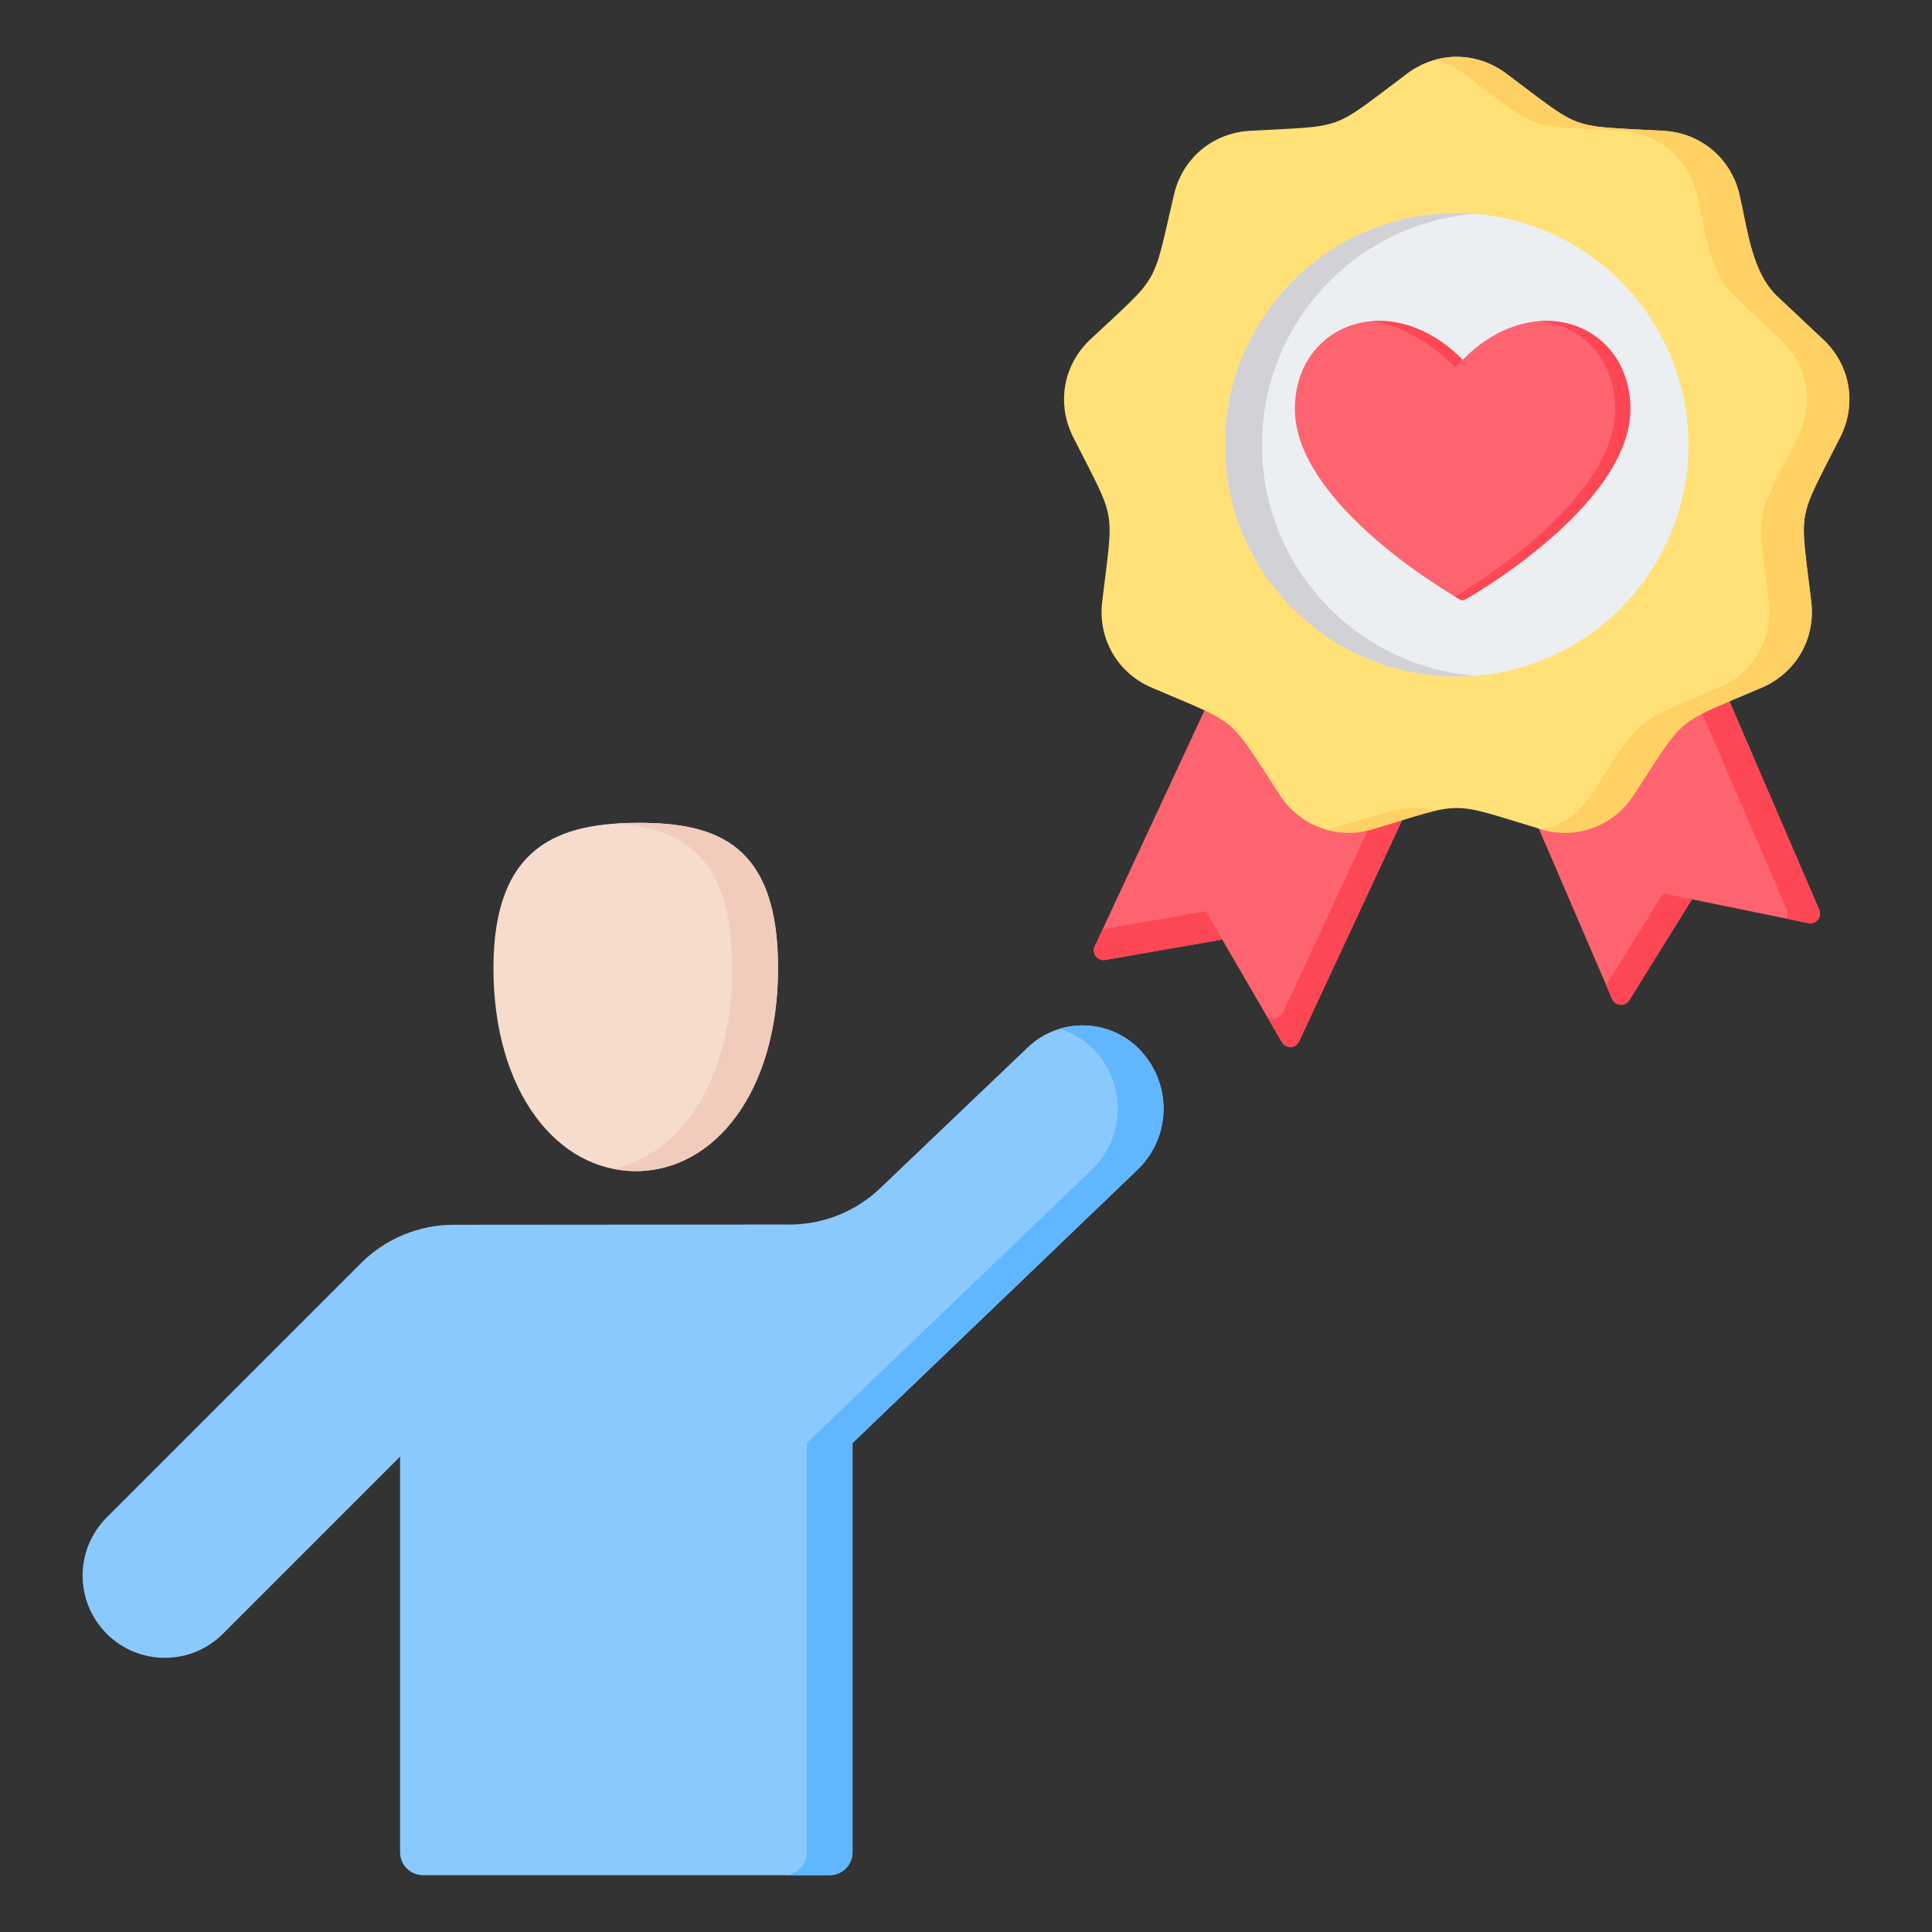
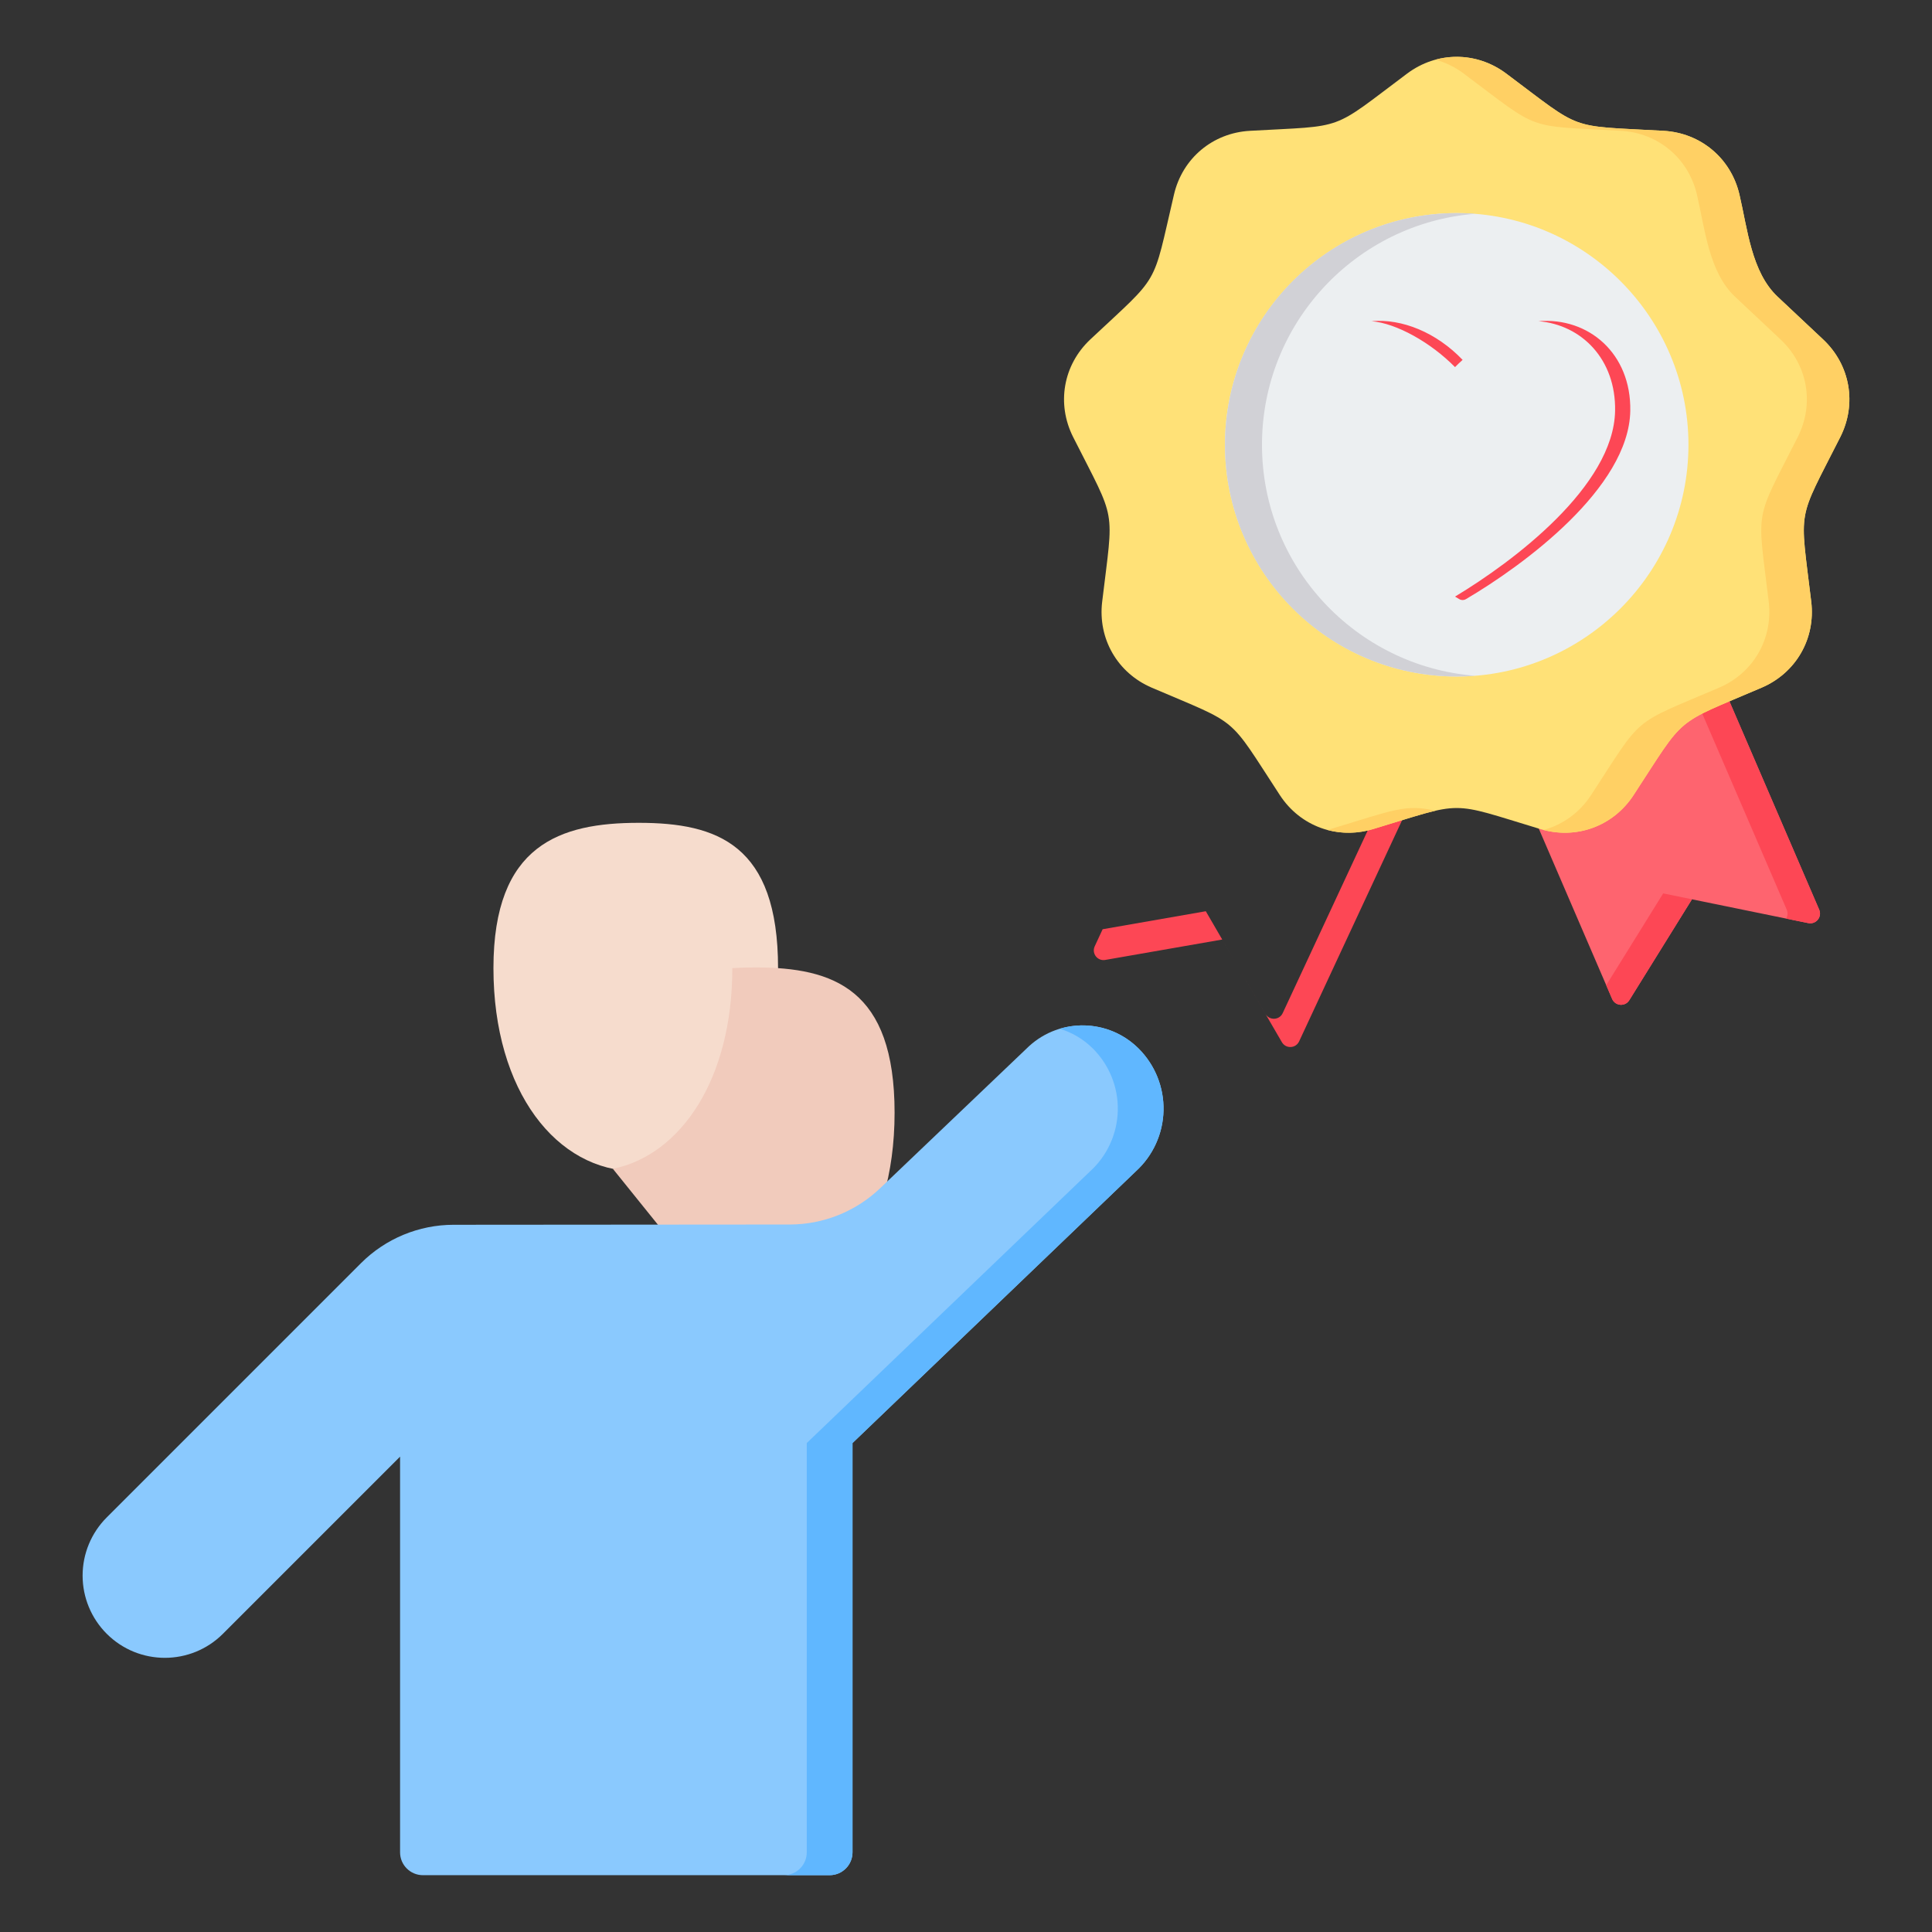
<svg xmlns="http://www.w3.org/2000/svg" clip-rule="evenodd" fill-rule="evenodd" stroke-linejoin="round" stroke-miterlimit="2" viewBox="0 0 510 510">
  <rect x="0" y="0" width="510" height="510" fill="#333333" stroke="none" />
  <g>
    <g>
      <path d="m447.7 164.642-47.744 39.594 25.608 59.46c.818 1.899 3.443 2.099 4.539.324l16.532-26.627 30.702 6.282c2.053.417 3.705-1.621 2.887-3.535z" fill="#fe646f" />
      <path d="m447.7 164.642-6.314 5.233 30.271 70.265c.355.834.247 1.683-.155 2.347l5.835 1.188c2.053.417 3.705-1.621 2.887-3.535zm-23.695 95.426 1.559 3.628c.818 1.899 3.443 2.099 4.539.324l16.532-26.627-7.595-1.559z" fill="#fd4755" />
-       <path d="m377.265 201.164-34.33 73.739c-.88 1.883-3.504 2.006-4.554.2l-15.745-27.09-30.888 5.387c-2.053.355-3.643-1.729-2.763-3.612l33.944-72.936z" fill="#fe646f" />
      <path d="m377.265 201.164-34.33 73.739c-.88 1.883-3.504 2.006-4.554.2l-15.745-27.09-30.888 5.387c-2.053.355-3.643-1.729-2.763-3.612l2.084-4.492 27.229-4.754 15.745 27.106c1.05 1.79 3.674 1.682 4.554-.201l32.2-69.17z" fill="#fd4755" />
      <path d="m397.625 19.434c20.53 15.359 15.884 13.661 41.477 15.097 9.833.54 17.829 7.239 20.067 16.825 2.13 9.061 3.164 20.484 10.08 26.967l11.994 11.268c7.177 6.731 8.983 16.996 4.538 25.794-11.562 22.877-10.697 17.999-7.657 43.453 1.174 9.787-4.044 18.817-13.105 22.691-23.571 10.095-19.774 6.916-33.805 28.372-5.387 8.243-15.189 11.809-24.605 8.953-24.559-7.41-19.604-7.41-44.148 0-9.416 2.856-19.218-.71-24.605-8.953-14.031-21.456-10.25-18.277-33.821-28.372-9.045-3.874-14.263-12.904-13.089-22.691 3.041-25.454 3.905-20.576-7.657-43.453-4.445-8.798-2.639-19.063 4.538-25.794 18.694-17.551 16.224-13.259 22.074-38.235 2.238-9.586 10.234-16.285 20.067-16.825 25.593-1.436 20.947.262 41.462-15.097 7.888-5.912 18.322-5.912 26.195 0z" fill="#ffe177" />
      <path d="m397.625 19.434c20.53 15.359 15.884 13.661 41.477 15.097 9.833.54 17.829 7.239 20.067 16.825 2.13 9.061 3.164 20.484 10.08 26.967l11.994 11.268c7.177 6.731 8.983 16.996 4.538 25.794-11.562 22.877-10.697 17.999-7.657 43.453 1.174 9.787-4.044 18.817-13.105 22.691-23.571 10.095-19.774 6.916-33.805 28.372-5.233 7.996-14.618 11.592-23.772 9.184 5.017-1.343 9.494-4.507 12.55-9.184 14.031-21.456 10.234-18.277 33.805-28.372 9.061-3.874 14.263-12.904 13.105-22.691-3.056-25.454-3.905-20.576 7.657-43.453 4.445-8.798 2.639-19.063-4.554-25.794l-11.994-11.268c-6.9-6.483-7.949-17.906-10.064-26.967-2.254-9.586-10.234-16.285-20.067-16.825-25.609-1.436-20.947.262-41.477-15.097-2.316-1.744-4.847-2.964-7.487-3.674 6.314-1.729 13.152-.494 18.709 3.674zm-18.709 194.573c-3.751.864-8.582 2.47-16.455 4.847-4.075 1.235-8.227 1.266-12.055.231.278-.061.555-.139.833-.231 16.671-5.032 19.743-6.653 27.677-4.847z" fill="#ffd064" />
      <path d="m384.535 178.581c33.697 0 61.174-27.477 61.174-61.174 0-33.681-27.477-61.158-61.174-61.158s-61.173 27.477-61.173 61.158c0 33.697 27.476 61.174 61.173 61.174z" fill="#eceff1" />
      <path d="m384.535 56.249c1.652 0 3.273.062 4.893.186-31.505 2.5-56.295 28.85-56.295 60.988 0 32.122 24.79 58.472 56.295 60.973-1.62.123-3.241.185-4.893.185-33.79 0-61.173-27.384-61.173-61.158 0-33.79 27.383-61.174 61.173-61.174z" fill="#d1d1d6" />
    </g>
    <g>
      <g>
        <path d="m167.823 309.151c20.733 0 37.565-20.934 37.565-53.585 0-32.652-16.042-38.36-36.774-38.36-20.733 0-38.356 5.708-38.356 38.36 0 32.651 16.832 53.585 37.565 53.585z" fill="#f6dccd" />
-         <path d="m161.787 308.543c17.867-3.656 31.529-23.561 31.529-52.977s-13.02-36.964-30.76-38.172c1.979-.132 4.003-.188 6.058-.188 20.732 0 36.774 5.708 36.774 38.36 0 32.651-16.832 53.585-37.565 53.585-2.055 0-4.071-.206-6.036-.608z" fill="#f1cbbc" />
+         <path d="m161.787 308.543c17.867-3.656 31.529-23.561 31.529-52.977c1.979-.132 4.003-.188 6.058-.188 20.732 0 36.774 5.708 36.774 38.36 0 32.651-16.832 53.585-37.565 53.585-2.055 0-4.071-.206-6.036-.608z" fill="#f1cbbc" />
      </g>
      <g>
        <path d="m95.292 333.444c6.482-6.482 15.272-10.127 24.439-10.134l88.733-.068c8.885-.006 17.427-3.431 23.856-9.564l39.361-37.549c8.274-7.525 21-7.224 28.909.685l.001.001c4.323 4.323 6.69 10.227 6.551 16.339-.139 6.113-2.773 11.902-7.288 16.024l-74.813 71.75v108.036c0 1.601-.636 3.136-1.768 4.268s-2.667 1.768-4.268 1.768h-107.359c-3.334 0-6.036-2.702-6.036-6.036v-104.445l-46.749 46.749c-8.477 8.477-22.22 8.476-30.696 0-4.071-4.071-6.358-9.592-6.358-15.348 0-5.757 2.287-11.278 6.357-15.348z" fill="#8ac9fe" />
        <path d="m279.739 271.563c7.164-2.151 15.226-.374 20.851 5.251l.001.001c4.323 4.323 6.69 10.227 6.551 16.339-.139 6.113-2.773 11.902-7.288 16.024l-74.813 71.75v108.036c0 1.601-.636 3.136-1.768 4.268s-2.667 1.768-4.268 1.768h-12.072c1.601 0 3.136-.636 4.268-1.768s1.768-2.667 1.768-4.268v-108.036l74.813-71.75c4.515-4.122 7.149-9.911 7.288-16.024.139-6.112-2.228-12.016-6.551-16.339l-.002-.001c-2.533-2.534-5.561-4.286-8.778-5.251z" fill="#60b7ff" />
      </g>
    </g>
    <g>
-       <path d="m385.213 158.156c-15.146-8.898-43.013-29.314-43.384-49.689-.413-22.685 25.08-32.969 44.263-13.468 19.177-19.501 44.67-9.222 44.262 13.463-.371 20.374-28.238 40.796-43.384 49.694-.56.325-1.203.325-1.757 0z" fill="#fe646f" />
      <path d="m385.213 158.156c-.366-.214-.742-.439-1.124-.669 15.356-9.222 41.894-29.142 42.255-49.025.246-13.588-8.805-22.722-20.218-23.674 13.228-1.082 24.5 8.533 24.228 23.674-.371 20.374-28.238 40.796-43.384 49.694-.56.325-1.203.325-1.757 0zm-23.161-73.368c8.02-.726 17.123 2.975 24.04 10.211-.675.601-1.344 1.234-2.003 1.909-6.378-6.483-15.455-11.581-22.037-12.12z" fill="#fd4755" />
    </g>
  </g>
</svg>